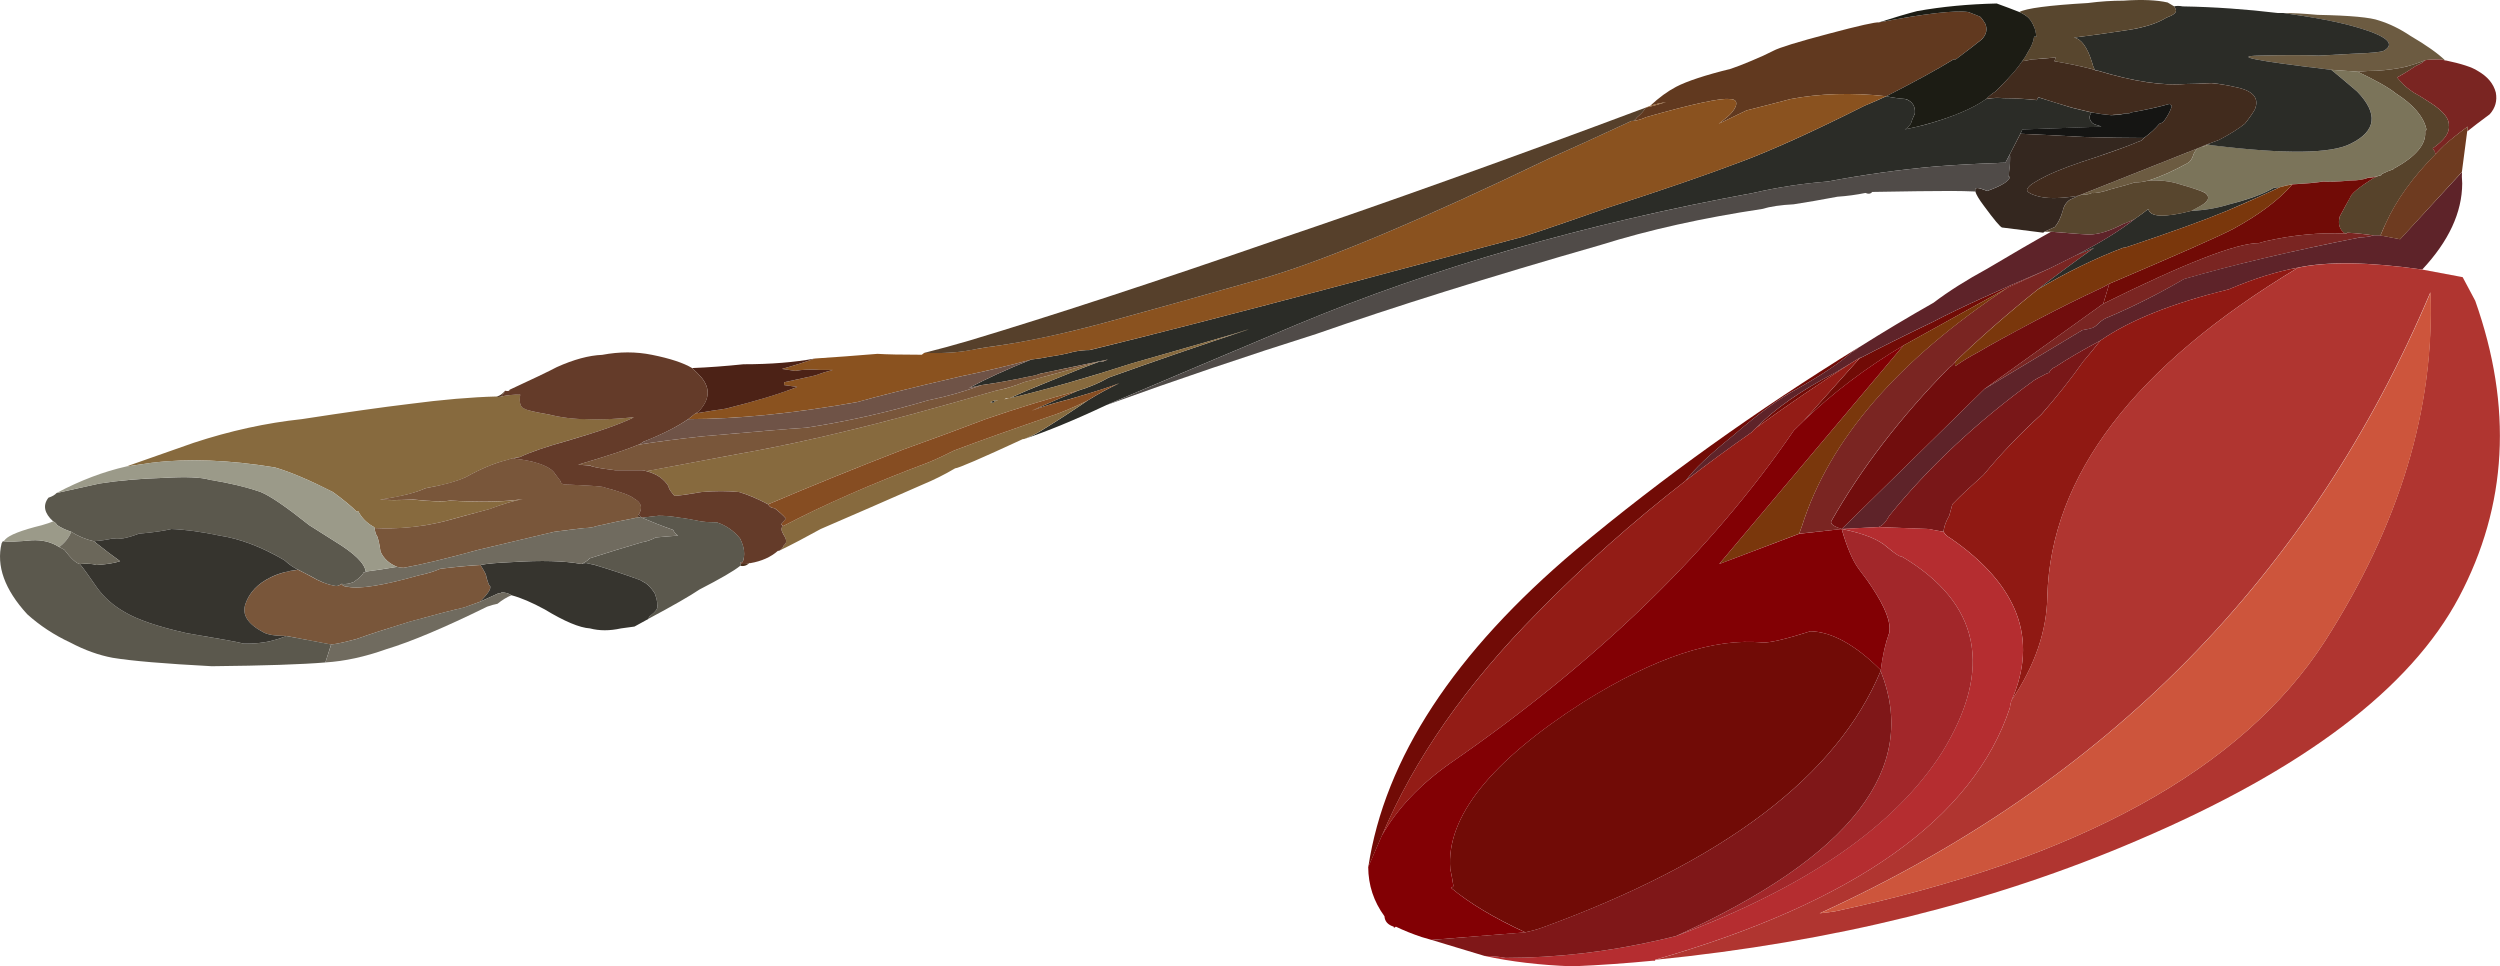
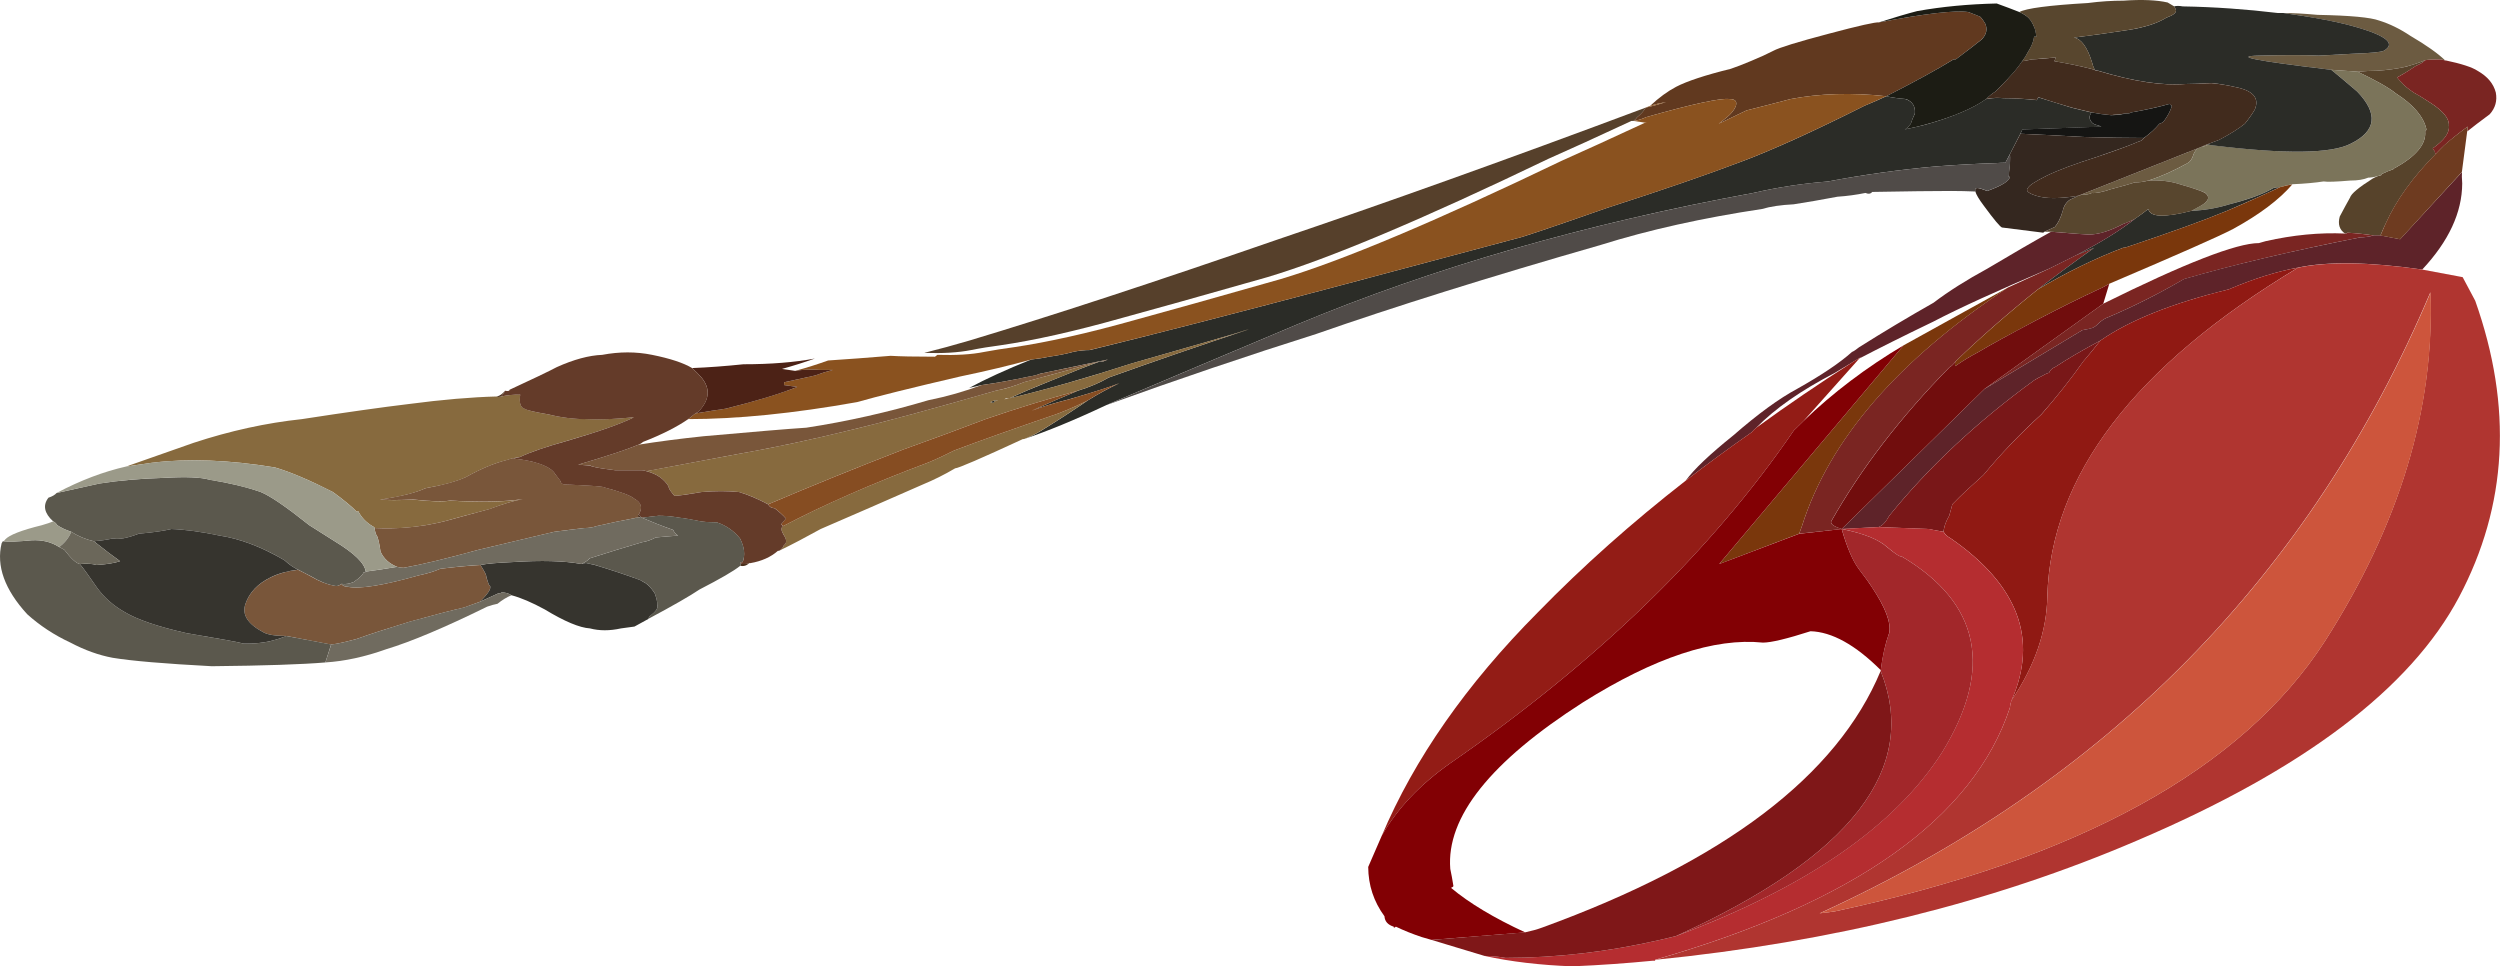
<svg xmlns="http://www.w3.org/2000/svg" version="1.1" viewBox="0 0 112.63 43.537" xml:space="preserve">
  <g transform="matrix(1.25 0 0 -1.25 0 43.537)">
    <g fill-rule="evenodd">
      <path d="m88.121 32.658c0.016-0.012 0.027-0.024 0.039-0.036-0.019 0.012-0.039 0.024-0.058 0.036-0.043 0.011-0.086 0.023-0.137 0.031-0.293 0-0.481-0.012-0.563-0.031-0.218-0.094-0.464-0.172-0.738-0.243-0.297-0.066-0.637-0.113-1.012-0.136-0.211 0-0.441-0.012-0.679-0.035-0.293 0.023-0.614 0.046-0.957 0.07-2.696 0.32-3.563 0.488-2.602 0.512 0.938 0.023 1.656 0.023 2.16 0 0.485 0.023 0.914 0.046 1.285 0.07 0.59 0.019 0.938 0.055 1.051 0.101 0.445 0.25 0.121 0.536-0.976 0.852-0.625 0.184-1.504 0.352-2.641 0.512 0.32 0 0.734-0.02 1.238-0.067 1.168-0.023 1.91-0.09 2.223-0.207 0.363-0.113 0.738-0.293 1.117-0.547 0.586-0.343 1-0.64 1.25-0.882zm-8.844-3.141 0.25 0.102h0.082c-0.113-0.047-0.218-0.079-0.332-0.102zm-0.039-0.02c-0.062-0.031-0.121-0.105-0.176-0.218-0.039-0.137-0.097-0.239-0.183-0.309-0.531-0.297-1.012-0.512-1.453-0.648-0.16-0.047-0.324-0.067-0.485-0.067-0.136-0.047-0.421-0.125-0.855-0.242-0.332-0.113-0.559-0.156-0.691-0.137-0.086-0.043-0.207-0.066-0.368-0.066l-0.121-0.035 4.332 1.722z" fill="#6c5b41" />
      <path d="m85.793 26.341h-0.238c-0.289 0.047-0.61 0.082-0.953 0.102l-0.043-0.031h-0.039c-0.204 0.136-0.266 0.339-0.192 0.613 0.156 0.297 0.281 0.523 0.371 0.683 0.039 0.137 0.309 0.364 0.813 0.684 0.054 0.031 0.113 0.059 0.168 0.082 0.05 0.016 0.105 0.031 0.164 0.051-0.024 0.023-0.024 0.035 4e-3 0.035 0.136 0.07 0.277 0.125 0.414 0.172-0.028 0.023-0.012 0.035 0.043 0.035 0.777 0.43 1.148 0.875 1.101 1.328 0.028 0.024 0.043 0.047 0.047 0.07-0.098 0.454-0.465 0.887-1.101 1.297-0.25 0.203-0.711 0.465-1.379 0.782 0.242 0.023 0.468 0.035 0.683 0.035 0.375 0.023 0.711 0.07 1.012 0.136 0.27 0.071 0.516 0.149 0.738 0.243-0.058-0.071-0.172-0.137-0.336-0.207-0.308-0.207-0.535-0.34-0.672-0.411 0.047-0.066 0.11-0.136 0.184-0.203 0.07-0.093 0.211-0.207 0.414-0.343 0.129-0.067 0.332-0.192 0.609-0.375 0.457-0.297 0.676-0.567 0.657-0.817 0.035-0.25-0.16-0.523-0.582-0.82 0.023-0.047 0.047-0.078 0.074-0.102-4e-3 -0.023 8e-3 -0.058 0.031-0.105-0.812-0.817-1.41-1.649-1.793-2.488-0.066-0.137-0.133-0.286-0.199-0.446z" fill="#57432b" />
      <path d="m78.988 27.232c0.082 0.043 0.164 0.09 0.25 0.137 0.36 0.179 0.438 0.351 0.239 0.511-0.129 0.067-0.426 0.168-0.899 0.305-0.336 0.113-0.719 0.16-1.148 0.137 0.437 0.136 0.922 0.351 1.449 0.648 0.086 0.07 0.148 0.172 0.183 0.309 0.055 0.117 0.114 0.187 0.18 0.222l0.039 0.016c0.11 0.023 0.219 0.055 0.328 0.102 0.051-0.024 0.118-0.032 0.2-0.032 2.589-0.32 4.23-0.297 4.925 0.067 0.914 0.453 0.989 1.082 0.223 1.875-0.449 0.386-0.762 0.648-0.937 0.785 0.343-0.02 0.66-0.047 0.953-0.067 0.668-0.32 1.129-0.582 1.379-0.785 0.636-0.41 1.003-0.843 1.101-1.297-4e-3 -0.023-0.015-0.046-0.047-0.066 0.047-0.457-0.32-0.902-1.101-1.332-0.055 0-0.071-0.012-0.043-0.035-0.137-0.047-0.274-0.102-0.414-0.172-0.028 0-0.028-8e-3 -4e-3 -0.031-0.059-0.024-0.114-0.039-0.164-0.051-0.121-0.035-0.231-0.051-0.325-0.051-0.164-0.07-0.378-0.105-0.648-0.105-0.508-0.043-0.828-0.055-0.961-0.032-0.297-0.046-0.672-0.082-1.129-0.101-0.133-0.024-0.281-0.059-0.449-0.106-0.078 0-0.16-0.011-0.242-0.031-0.336-0.207-0.856-0.398-1.563-0.582-0.437-0.137-0.894-0.219-1.375-0.238z" fill="#7b745a" />
      <path d="m88.121 32.658c0.598-0.125 0.984-0.254 1.172-0.379 0.359-0.203 0.578-0.465 0.66-0.785 0.055-0.293-0.015-0.555-0.219-0.782-0.339-0.25-0.609-0.457-0.808-0.617l0.012 0.172c-0.309-0.227-0.594-0.453-0.852-0.684-0.117-0.113-0.219-0.214-0.305-0.308-0.023 0.047-0.031 0.082-0.031 0.105-0.023 0.024-0.051 0.055-0.074 0.102 0.426 0.297 0.617 0.57 0.586 0.82 0.019 0.25-0.2 0.52-0.657 0.817-0.281 0.183-0.484 0.308-0.613 0.375-0.203 0.136-0.34 0.25-0.414 0.343-0.074 0.067-0.137 0.137-0.183 0.203 0.14 0.071 0.363 0.204 0.671 0.411 0.168 0.07 0.278 0.136 0.336 0.207 0.082 0.019 0.27 0.031 0.563 0.031 0.051-8e-3 0.094-0.02 0.137-0.031 0.019-0.012 0.039-0.024 0.058-0.036-0.012 0.012-0.023 0.024-0.039 0.036zm-16.594-11.844 4.278 3.07c2.937 1.457 4.808 2.184 5.609 2.184 0.082 0.023 0.164 0.047 0.246 0.07 0.988 0.223 1.942 0.316 2.86 0.274h0.042l0.04 0.031c0.347-0.02 0.664-0.055 0.953-0.102-0.164-0.043-0.325-0.066-0.485-0.066-2.519-0.5-4.636-1.004-6.355-1.504-0.895-0.52-1.797-0.977-2.707-1.363-0.137-0.047-0.262-0.125-0.379-0.239-0.086-0.093-0.172-0.148-0.254-0.172-0.078-0.023-0.187-0.043-0.324-0.066l-3.524-2.117zm1.914 3.582c-1.078-0.863-2.066-1.727-2.957-2.59-0.089-0.117-0.16-0.184-0.218-0.207-1.766-1.797-3.188-3.648-4.27-5.562-0.035-0.09 0.094-0.18 0.379-0.274l-1.531-0.168c0.031 0.09 0.066 0.18 0.101 0.274 0.985 3.117 3.461 5.98 7.422 8.597l1.496 0.684 0.953 0.476 0.664 0.274c-0.707-0.5-1.382-1-2.039-1.504z" fill="#7a2522" />
      <path d="m78.355 34.599c0.083 0.023 0.188 0.023 0.317 0 1.148-0.02 2.289-0.102 3.422-0.238h0.199c1.137-0.157 2.016-0.328 2.645-0.512 1.093-0.316 1.417-0.602 0.972-0.852-0.109-0.046-0.461-0.082-1.047-0.101-0.375-0.024-0.804-0.047-1.289-0.07-0.504 0.023-1.222 0.023-2.156 0-0.961-0.024-0.098-0.192 2.602-0.512 0.175-0.137 0.484-0.399 0.937-0.785 0.766-0.797 0.688-1.422-0.227-1.875-0.695-0.364-2.335-0.387-4.925-0.071-0.078 0-0.145 0.012-0.196 0.036h-0.082l0.453 0.171c0.391 0.204 0.7 0.399 0.926 0.579 0.149 0.183 0.266 0.351 0.36 0.511 0.164 0.387-0.032 0.649-0.578 0.785-0.395 0.09-0.723 0.149-0.989 0.172-0.402-0.023-0.707-0.035-0.922-0.035-0.832-0.066-1.886 0.09-3.164 0.481-0.078 0-0.117 0.011-0.117 0.031-0.043 0.09-0.078 0.183-0.098 0.273-0.171 0.547-0.386 0.844-0.652 0.887 0.566 0.07 1.215 0.16 1.945 0.273 0.59 0.09 1.055 0.239 1.391 0.446 0.25 0.09 0.359 0.179 0.344 0.273-0.024 0.067-0.047 0.11-0.071 0.133zm-3.535-8.973c0.914 0.477 1.629 0.922 2.145 1.332 0.168 0.114 0.324 0.227 0.465 0.34 0.054-0.297 0.574-0.316 1.554-0.066 0.481 0.019 0.942 0.101 1.379 0.238 0.707 0.18 1.227 0.375 1.563 0.578 0.082 0.024 0.164 0.035 0.242 0.035-0.523-0.25-1.16-0.535-1.902-0.851-0.828-0.344-2.024-0.774-3.582-1.297-0.055-0.023-0.11-0.035-0.164-0.035-1.016-0.387-2.043-0.887-3.075-1.5 0.653 0.5 1.328 1 2.035 1.5l-0.66-0.274zm-39.441-4.675c-0.109-0.024-0.258-0.055-0.449-0.102 0.586 0.316 1.332 0.66 2.238 1.023 0.219 0.024 0.434 0.055 0.648 0.102 0.325 0.047 0.61 0.102 0.856 0.172 0.215 0.047 0.418 0.066 0.601 0.066 2.067 0.504 5.157 1.297 9.266 2.391 2.207 0.59 4.25 1.137 6.129 1.637 0.078 0 1.16 0.363 3.242 1.093 1.969 0.637 3.586 1.192 4.852 1.672 1.097 0.41 2.578 1.078 4.433 2.012 0.278 0.113 0.539 0.227 0.789 0.344 0.207-0.047 0.446-0.082 0.711-0.106 0.235-0.09 0.34-0.261 0.321-0.511-0.063-0.137-0.114-0.262-0.149-0.375-0.09-0.114-0.16-0.184-0.215-0.204 0.321 0.067 0.567 0.125 0.731 0.168 0.98 0.274 1.711 0.582 2.191 0.922 0.028 8e-3 0.055 0.012 0.082 0.016 0.188 0.031 0.375 0.039 0.563 0.019 0.371 0 0.769-0.023 1.191-0.07 0.02 0.035 0.035 0.07 0.051 0.102 0.332-0.106 0.734-0.231 1.211-0.375 0.289-0.067 0.523-0.125 0.707-0.172-0.063-0.09-0.082-0.168-0.059-0.238 0.043-0.114 0.118-0.18 0.223-0.204 0.078-0.023 0.145-0.046 0.195-0.07l-2.847-0.101c-0.024-0.051-0.047-0.102-0.075-0.153-0.121-0.242-0.246-0.488-0.375-0.734-0.054-0.102-0.109-0.203-0.164-0.309-0.113 0-0.23-8e-3 -0.339-0.015-0.661-0.02-1.379-0.059-2.153-0.118-1.285-0.113-2.594-0.296-3.922-0.546-0.883-0.071-1.773-0.204-2.672-0.411-6.058-1.113-11.539-2.695-16.445-4.742-2.758-1.16-5.047-2.129-6.867-2.902-1.16-0.547-2.152-0.953-2.973-1.227 0.192 0.067 0.399 0.168 0.625 0.305 0.559 0.344 1.121 0.707 1.684 1.094 0.363 0.226 0.738 0.429 1.125 0.613-0.274-0.113-0.875-0.309-1.805-0.578-0.543-0.137-0.992-0.274-1.347-0.41 0.605 0.273 1.156 0.511 1.652 0.715 0.437 0.136 0.812 0.296 1.117 0.476 1.59 0.57 3.277 1.152 5.055 1.742l-0.121-0.035c-0.25-0.09-1.614-0.488-4.094-1.195-1.613-0.52-3.086-0.942-4.418-1.262 0.387 0.184 0.898 0.399 1.531 0.652 0.77 0.317 1.348 0.543 1.735 0.68h0.117l0.168 0.07-2.442-0.511c-0.109-0.047-0.246-0.082-0.406-0.106-0.621-0.133-1.191-0.234-1.703-0.304zm41.035 9.757h0.121c-0.191-0.019-0.34-0.031-0.445-0.031 0.109 0.024 0.219 0.031 0.324 0.031zm-40.723-10.371c0.082 0.047 0.18 0.067 0.286 0.067-0.11-0.02-0.165-0.055-0.168-0.102l-0.118 0.035z" fill="#2b2c27" />
      <path d="m75.5 32.314c-0.473 0.125-0.957 0.226-1.457 0.308 0.016 0.047 0.031 0.09 0.051 0.137-0.192-0.019-0.395-0.035-0.606-0.051-0.078-7e-3 -0.156-0.011-0.242-0.019-0.094-0.016-0.18-0.031-0.262-0.051-0.035-4e-3 -0.07-8e-3 -0.101-0.016 0.082 0.114 0.148 0.219 0.203 0.325 0.137 0.218 0.211 0.406 0.223 0.562h0.082c-0.016 0.16-0.047 0.285-0.09 0.375-0.047 0.117-0.113 0.219-0.199 0.309-0.09 0.082-0.196 0.148-0.321 0.203 0.239 0.133 1.059 0.242 2.465 0.324 0.449 0.059 0.879 0.086 1.285 0.086 0.672 0.047 1.203 0.023 1.594-0.066 0.078-0.047 0.152-0.094 0.23-0.137 0.024-0.024 0.047-0.07 0.071-0.137 0.015-0.094-0.094-0.183-0.344-0.273-0.336-0.207-0.801-0.352-1.391-0.446-0.73-0.113-1.379-0.203-1.945-0.273 0.266-0.043 0.484-0.34 0.652-0.887 0.02-0.09 0.055-0.183 0.102-0.273zm1.93-3.992c0.429 0.023 0.812-0.024 1.148-0.137 0.469-0.137 0.77-0.238 0.899-0.309 0.199-0.156 0.121-0.328-0.243-0.511-0.082-0.043-0.164-0.09-0.25-0.137-0.98-0.25-1.496-0.227-1.554 0.07-0.141-0.113-0.297-0.226-0.465-0.344-0.113-0.066-0.266-0.136-0.457-0.203-0.473-0.25-0.883-0.375-1.227-0.375-0.109 0-0.558 0.036-1.351 0.102h-0.242l0.374 0.172c0.118 0.137 0.211 0.328 0.282 0.578 0.043 0.184 0.133 0.32 0.273 0.41 0.11 0.047 0.207 0.09 0.289 0.137l0.125 0.035c0.16 0 0.281 0.023 0.364 0.066 0.132-0.019 0.363 0.024 0.691 0.137 0.437 0.117 0.723 0.195 0.859 0.242 0.16 0 0.321 0.02 0.485 0.067z" fill="#58462e" />
      <path d="m76.09 30.677c-0.235 0.02-0.477 0.055-0.711 0.102-0.184 0.047-0.418 0.101-0.707 0.172-0.477 0.14-0.879 0.265-1.211 0.375-0.016-0.036-0.031-0.071-0.051-0.102-0.422 0.043-0.82 0.066-1.191 0.066-0.188 0.02-0.375 0.016-0.563-0.015-0.027-8e-3 -0.054-0.012-0.082-0.016 0.117 0.113 0.231 0.203 0.344 0.27 0.055 0.058 0.113 0.113 0.172 0.172 0.086 0.089 0.176 0.179 0.262 0.273l0.043 0.051c0.199 0.211 0.363 0.41 0.484 0.597 0.035 8e-3 0.07 0.012 0.101 0.016 0.086 0.02 0.172 0.035 0.266 0.051 0.086 8e-3 0.164 0.012 0.242 0.015 0.211 0.02 0.414 0.036 0.606 0.055-0.02-0.047-0.035-0.09-0.051-0.137 0.5-0.082 0.984-0.183 1.453-0.308 0-0.024 0.039-0.035 0.117-0.035 1.278-0.387 2.332-0.547 3.164-0.477 0.215 0 0.52 0.012 0.922 0.031 0.266-0.019 0.594-0.078 0.989-0.168 0.546-0.136 0.742-0.398 0.578-0.785-0.094-0.16-0.211-0.328-0.36-0.511-0.226-0.184-0.535-0.375-0.926-0.582l-0.453-0.168-0.246-0.106-0.043-0.016-4.332-1.722c-0.676-0.113-1.183-0.113-1.519 0-0.285 0.09-0.387 0.183-0.301 0.273 0.035 0.09 0.258 0.239 0.676 0.446 0.414 0.203 1.019 0.429 1.812 0.679 0.738 0.25 1.235 0.434 1.485 0.547 0.109 0.024 0.175 0.07 0.211 0.137 0.222 0.16 0.41 0.332 0.558 0.512 0.082 0.023 0.137 0.058 0.168 0.101 0.149 0.207 0.242 0.387 0.281 0.547-0.05 0.023-0.074 0.047-0.074 0.07-0.41-0.113-0.871-0.218-1.383-0.308l-0.082-0.035c-0.109 0-0.215-0.012-0.324-0.032-0.105-4e-3 -0.215-0.011-0.324-0.035z" fill="#412b1d" />
      <path d="m77.266 29.857c-0.586 0-1.305 0.012-2.157 0.035-1.07 0.059-1.836 0.098-2.289 0.117 0.024 0.051 0.047 0.102 0.071 0.156l2.847 0.102c-0.05 0.023-0.117 0.043-0.195 0.066-0.102 0.024-0.18 0.094-0.223 0.207-0.019 0.067 0 0.149 0.059 0.239 0.234-0.047 0.476-0.082 0.711-0.102 0.109 0 0.254 0.012 0.445 0.031h-0.121c0.109 0.024 0.215 0.036 0.324 0.036l0.082 0.035c0.516 0.09 0.977 0.191 1.383 0.308 0-0.023 0.024-0.047 0.074-0.07-0.039-0.16-0.132-0.34-0.281-0.547-0.031-0.043-0.086-0.078-0.168-0.101-0.148-0.18-0.336-0.352-0.562-0.512z" fill="#151513" />
-       <path d="m85.684 28.474c-0.059-0.023-0.114-0.051-0.168-0.082-0.504-0.32-0.778-0.547-0.813-0.684-0.094-0.16-0.219-0.386-0.375-0.683-0.074-0.274-8e-3 -0.477 0.195-0.613-0.918 0.042-1.871-0.051-2.863-0.274-0.082-0.023-0.164-0.047-0.246-0.07-0.801 0-2.668-0.727-5.609-2.184l0.218 0.719c2.454 1.047 3.946 1.703 4.473 1.98 0.945 0.52 1.656 1.055 2.125 1.602 0.453 0.023 0.828 0.055 1.125 0.102 0.133-0.02 0.453-0.012 0.965 0.035 0.266 0 0.48 0.035 0.648 0.101 0.09 0 0.2 0.016 0.325 0.051zm-13.313-4.008-3.758-2.082c-1.343-0.797-2.547-1.707-3.613-2.73l2.016 2.254c0.695 0.363 1.582 0.808 2.664 1.328 0.914 0.48 2.312 1.117 4.187 1.914l-1.496-0.684zm-4.59-13.82c-1.57-3.777-5.636-6.859-12.195-9.25-0.191-0.067-0.395-0.125-0.613-0.168-1.133 0.523-2.024 1.059-2.676 1.601 0.055 0.024 0.082 0.047 0.086 0.071-0.035 0.226-0.074 0.433-0.113 0.613-0.149 1.867 1.445 3.867 4.785 6.008 2.578 1.613 4.742 2.332 6.484 2.148 0.293 0 0.863 0.137 1.715 0.41 0.769-0.023 1.613-0.488 2.531-1.398l-4e-3 -0.035zm-7.027 6.859c-1.93-1.5-3.707-3.082-5.328-4.742-2.574-2.594-4.449-5.277-5.621-8.055l-0.489-1.125c0.594 3.911 3.09 7.723 7.485 11.43 3.105 2.594 6.508 5.027 10.203 7.305-0.113-0.094-0.195-0.149-0.25-0.172-0.43-0.387-1.094-0.832-1.984-1.332-0.641-0.34-1.403-0.899-2.29-1.672-0.851-0.684-1.429-1.227-1.726-1.637zm6.012 4.266c-1.18-0.75-2.332-1.535-3.465-2.356 0.668 0.684 1.613 1.344 2.836 1.981 0.195 0.113 0.402 0.238 0.629 0.375z" fill="#710b06" />
      <path d="m70.484 21.806c0.895 0.863 1.883 1.727 2.961 2.59 1.035 0.617 2.059 1.117 3.078 1.504 0.051 0 0.106 0.012 0.161 0.035 1.558 0.523 2.754 0.953 3.582 1.297 0.746 0.316 1.379 0.601 1.906 0.851 0.164 0.047 0.312 0.079 0.449 0.102-0.469-0.547-1.18-1.082-2.125-1.602-0.527-0.277-2.019-0.933-4.473-1.98-0.085-0.047-0.168-0.094-0.25-0.137-0.75-0.344-1.55-0.742-2.414-1.195-0.945-0.5-1.629-0.875-2.047-1.125-0.304-0.16-0.585-0.328-0.839-0.512-0.024 0.067-0.02 0.125 0.011 0.172zm-5.64-6.211-2.883-1.094 6.648 7.883 3.762 2.082c-3.961-2.617-6.437-5.48-7.426-8.597-0.035-0.094-0.066-0.184-0.101-0.274z" fill="#7a370c" />
      <path d="m72.82 30.009c0.453-0.019 1.219-0.058 2.289-0.117 0.852-0.023 1.571-0.035 2.157-0.035-0.032-0.067-0.102-0.113-0.207-0.137-0.25-0.113-0.747-0.293-1.485-0.547-0.793-0.25-1.398-0.476-1.812-0.679-0.418-0.207-0.641-0.356-0.676-0.446-0.086-0.09 0.012-0.183 0.301-0.273 0.336-0.113 0.843-0.113 1.519 0-0.086-0.047-0.183-0.09-0.293-0.137-0.14-0.09-0.23-0.226-0.269-0.41-0.074-0.25-0.168-0.441-0.285-0.578l-0.375-0.172-0.043-0.035c-0.922 0.113-1.418 0.176-1.485 0.187-0.062 0.016-0.285 0.278-0.656 0.785-0.18 0.239-0.277 0.407-0.305 0.512-0.031 0.121 0.032 0.152 0.192 0.102 0.117-0.035 0.195-0.067 0.23-0.086 0.535 0.195 0.809 0.367 0.821 0.515h-0.04l4e-3 0.067c4e-3 0.039 8e-3 0.082 8e-3 0.117 0.035 0.27 0.047 0.48 0.031 0.633 0.133 0.25 0.258 0.492 0.379 0.734z" fill="#34271f" />
      <path d="m67.703 15.833-1.324-0.07 5.148 5.051 3.524 2.117c0.137 0.023 0.246 0.047 0.324 0.07 0.086 0.02 0.168 0.078 0.254 0.168 0.117 0.114 0.242 0.196 0.379 0.239 0.91 0.386 1.812 0.843 2.707 1.367 1.719 0.5 3.836 1 6.355 1.5 0.16 0 0.321 0.023 0.485 0.07h0.242l0.707-0.137 2.23 2.422c-7e-3 -0.09-7e-3 -0.226 8e-3 -0.41-4e-3 -1.047-0.484-2.082-1.441-3.105-1.926 0.273-3.418 0.297-4.477 0.07-0.754-0.137-1.59-0.398-2.5-0.785-2.039-0.5-3.578-1.117-4.621-1.844-0.641-0.34-1.183-0.66-1.637-0.957-0.109-0.043-0.179-0.113-0.214-0.203-0.082-0.024-0.18-0.07-0.29-0.137-0.054-0.023-0.14-0.066-0.25-0.137-2.062-1.5-3.804-3.128-5.218-4.878-0.125-0.231-0.254-0.368-0.391-0.411zm9.262 11.125c-0.512-0.41-1.227-0.855-2.145-1.332l-0.957-0.476c-1.875-0.797-3.269-1.434-4.187-1.914-1.082-0.52-1.969-0.965-2.664-1.328l0.086 0.066-0.336-0.203c-0.223-0.137-0.434-0.262-0.629-0.379-1.223-0.633-2.168-1.293-2.832-1.977-0.059-0.046-0.113-0.105-0.176-0.171-0.816-0.571-1.605-1.149-2.371-1.739 0.297 0.41 0.871 0.953 1.723 1.637 0.886 0.773 1.652 1.328 2.293 1.672 0.89 0.5 1.55 0.945 1.98 1.332 0.055 0.019 0.141 0.078 0.254 0.168 0.867 0.547 1.762 1.082 2.684 1.605 0.539 0.41 1.183 0.817 1.937 1.227 0.918 0.547 1.687 0.992 2.301 1.332 0.797-0.066 1.246-0.102 1.351-0.102 0.348 0 0.758 0.125 1.231 0.375 0.191 0.071 0.344 0.137 0.457 0.207z" fill="#5e2329" />
      <path d="m72.5 9.587c0.969 2.207 0.242 4.153-2.188 5.836-0.128 0.071-0.214 0.149-0.261 0.239 0.011 0.183 0.082 0.375 0.203 0.582 0.039 0.136 0.074 0.273 0.113 0.41 0.172 0.179 0.348 0.351 0.52 0.511 0.199 0.184 0.402 0.364 0.601 0.547 0.617 0.75 1.317 1.477 2.09 2.184 0.555 0.637 1.059 1.273 1.508 1.91 0.176 0.203 0.383 0.453 0.617 0.75 1.043 0.727 2.582 1.344 4.621 1.844 0.91 0.387 1.746 0.648 2.504 0.785-5.902-3.551-8.914-7.496-9.039-11.844-0.016-1.25-0.445-2.5-1.289-3.754z" fill="#901913" />
      <path d="m88.73 28.63-2.226-2.426-0.711 0.137c0.066 0.16 0.133 0.309 0.195 0.446 0.383 0.843 0.981 1.671 1.793 2.492 0.086 0.09 0.188 0.191 0.301 0.308 0.258 0.227 0.543 0.453 0.856 0.68l-0.016-0.168-0.192-1.469z" fill="#6e3b20" />
      <path d="m87.297 25.115 1.461-0.274 0.453-0.851c1.355-3.825 1.164-7.383-0.586-10.684-1.75-3.297-5.613-6.219-11.598-8.769-5.187-2.227-10.976-3.661-17.375-4.301 7.203 2.074 11.461 5.097 12.786 9.078 7e-3 0.09 0.027 0.183 0.058 0.273 0.844 1.25 1.274 2.504 1.293 3.754 0.121 4.348 3.133 8.293 9.035 11.84 1.059 0.227 2.551 0.207 4.473-0.066zm-3.516-13.411c2.699 4.208 3.969 8.407 3.813 12.59-4.309-10.191-11.645-17.652-22.012-22.382 0.164 0.019 0.34 0.042 0.527 0.066 8.813 1.891 14.703 5.129 17.672 9.726z" fill="#b03530" />
      <path d="m83.785 11.704c-2.969-4.597-8.859-7.835-17.672-9.726-0.187-0.024-0.363-0.047-0.523-0.066 10.363 4.73 17.703 12.191 22.012 22.382 0.156-4.183-1.118-8.382-3.817-12.59z" fill="#cd553c" />
      <path d="m59.477 31.017c0.316 0.297 0.628 0.523 0.933 0.684 0.391 0.203 1.047 0.421 1.969 0.648 0.195 0.066 0.441 0.16 0.746 0.289 0.305 0.125 0.566 0.246 0.785 0.359 0.219 0.118 0.879 0.321 1.988 0.614 1.11 0.297 1.715 0.429 1.813 0.41 1.676 0.32 2.754 0.445 3.227 0.375 0.183-0.067 0.324-0.125 0.429-0.168 0.047-0.047 0.11-0.125 0.18-0.242 0.09-0.203 0.051-0.395-0.125-0.578-0.227-0.184-0.539-0.422-0.934-0.719h-0.082c-0.586-0.363-1.394-0.805-2.422-1.328-1.242 0.136-2.39 0.101-3.449-0.102-0.515-0.137-1.047-0.273-1.59-0.41-0.332-0.16-0.664-0.32-1-0.48 0.145 0.117 0.246 0.195 0.301 0.238 0.141 0.117 0.246 0.242 0.309 0.379 0.066 0.179-4e-3 0.273-0.219 0.273-0.316 0.043-1.32-0.172-3.008-0.652-0.14-0.067-0.289-0.113-0.453-0.137 0.059 0.047 0.102 0.094 0.133 0.137 0.14 0.117 0.242 0.23 0.304 0.344 0.301 0.066 0.543 0.136 0.735 0.203-0.242-0.047-0.434-0.09-0.57-0.137z" fill="#61391f" />
-       <path d="m59.312 30.951c0.055 0.019 0.11 0.043 0.165 0.066 0.136 0.047 0.328 0.09 0.57 0.137-0.192-0.067-0.438-0.137-0.735-0.203zm-0.437-0.481c0.164 0.024 0.313 0.07 0.453 0.137 1.688 0.48 2.692 0.695 3.008 0.652 0.215 0 0.285-0.094 0.219-0.273-0.063-0.137-0.168-0.262-0.309-0.379-0.055-0.043-0.156-0.121-0.301-0.238 0.336 0.16 0.668 0.32 1 0.48 0.543 0.137 1.075 0.273 1.59 0.41 1.055 0.203 2.207 0.238 3.449 0.102-0.25-0.117-0.511-0.227-0.785-0.344-1.859-0.93-3.34-1.602-4.437-2.012-1.262-0.48-2.879-1.035-4.852-1.672-2.082-0.73-3.164-1.093-3.242-1.093-1.879-0.5-3.922-1.047-6.129-1.637-4.109-1.094-7.199-1.887-9.262-2.387-0.187 0-0.39-0.023-0.605-0.07-0.246-0.07-0.531-0.125-0.852-0.172-0.218-0.043-0.433-0.078-0.648-0.102-0.738-0.203-1.594-0.41-2.57-0.613-1.762-0.41-3-0.719-3.711-0.922-2.297-0.41-4.329-0.613-6.086-0.613l0.254 0.203c0.406 0.07 0.769 0.125 1.093 0.172 1.09 0.273 1.95 0.535 2.582 0.785l-0.476 0.067 8e-3 0.101c0.109 0.024 0.476 0.106 1.101 0.242 0.246 0.09 0.465 0.157 0.653 0.203h-0.481c-0.316 0.024-0.609 0.012-0.879-0.035l-0.476 0.071c0.41 0.113 0.804 0.238 1.187 0.375 0.699 0.046 1.449 0.101 2.254 0.168 0.32-0.02 0.852-0.032 1.598-0.032l0.086 0.067c0.664-0.02 1.226 0.011 1.687 0.105 0.352 0.067 0.703 0.121 1.055 0.168 1.242 0.184 2.707 0.512 4.394 0.988 1.09 0.297 2.836 0.786 5.235 1.469 2.211 0.66 5.59 2.082 10.132 4.266 0.774 0.344 1.766 0.797 2.985 1.363h0.078z" fill="#8a521f" />
+       <path d="m59.312 30.951c0.055 0.019 0.11 0.043 0.165 0.066 0.136 0.047 0.328 0.09 0.57 0.137-0.192-0.067-0.438-0.137-0.735-0.203zm-0.437-0.481c0.164 0.024 0.313 0.07 0.453 0.137 1.688 0.48 2.692 0.695 3.008 0.652 0.215 0 0.285-0.094 0.219-0.273-0.063-0.137-0.168-0.262-0.309-0.379-0.055-0.043-0.156-0.121-0.301-0.238 0.336 0.16 0.668 0.32 1 0.48 0.543 0.137 1.075 0.273 1.59 0.41 1.055 0.203 2.207 0.238 3.449 0.102-0.25-0.117-0.511-0.227-0.785-0.344-1.859-0.93-3.34-1.602-4.437-2.012-1.262-0.48-2.879-1.035-4.852-1.672-2.082-0.73-3.164-1.093-3.242-1.093-1.879-0.5-3.922-1.047-6.129-1.637-4.109-1.094-7.199-1.887-9.262-2.387-0.187 0-0.39-0.023-0.605-0.07-0.246-0.07-0.531-0.125-0.852-0.172-0.218-0.043-0.433-0.078-0.648-0.102-0.738-0.203-1.594-0.41-2.57-0.613-1.762-0.41-3-0.719-3.711-0.922-2.297-0.41-4.329-0.613-6.086-0.613l0.254 0.203c0.406 0.07 0.769 0.125 1.093 0.172 1.09 0.273 1.95 0.535 2.582 0.785l-0.476 0.067 8e-3 0.101c0.109 0.024 0.476 0.106 1.101 0.242 0.246 0.09 0.465 0.157 0.653 0.203h-0.481c-0.316 0.024-0.609 0.012-0.879-0.035c0.41 0.113 0.804 0.238 1.187 0.375 0.699 0.046 1.449 0.101 2.254 0.168 0.32-0.02 0.852-0.032 1.598-0.032l0.086 0.067c0.664-0.02 1.226 0.011 1.687 0.105 0.352 0.067 0.703 0.121 1.055 0.168 1.242 0.184 2.707 0.512 4.394 0.988 1.09 0.297 2.836 0.786 5.235 1.469 2.211 0.66 5.59 2.082 10.132 4.266 0.774 0.344 1.766 0.797 2.985 1.363h0.078z" fill="#8a521f" />
      <path d="m28.078 14.978c0.082 0.047 0.141 0.113 0.176 0.207 0.109 0.066 0.105 0.191-0.012 0.375-0.094 0.16-0.101 0.262-0.015 0.309 1.472 0.773 3.211 1.535 5.214 2.285 0.278 0.113 0.594 0.261 0.954 0.441 0.906 0.344 2.156 0.785 3.746 1.332 0.41 0.16 0.769 0.32 1.074 0.477-0.563-0.383-1.125-0.75-1.684-1.09-0.222-0.137-0.429-0.238-0.625-0.309h-0.039c-1.519-0.703-2.336-1.054-2.441-1.054-0.391-0.231-0.778-0.422-1.164-0.582-1.242-0.547-2.469-1.082-3.684-1.606-0.531-0.293-1.031-0.559-1.5-0.785zm10.766 5.769c-1.09-0.296-2.196-0.636-3.321-1.023-0.961-0.367-1.949-0.73-2.964-1.094-1.704-0.66-3.329-1.32-4.871-1.976-0.387 0.203-0.735 0.351-1.047 0.441-0.422 0.047-0.875 0.047-1.36 0-0.539-0.09-0.863-0.137-0.972-0.137-0.024 0.024-0.059 0.071-0.11 0.137-0.07 0.09-0.105 0.16-0.101 0.203-0.168 0.274-0.434 0.457-0.797 0.551 1.187 0.223 2.219 0.418 3.082 0.578 1.433 0.25 2.883 0.559 4.351 0.922 1.141 0.273 2.86 0.738 5.149 1.398 0.351 0.067 0.695 0.172 1.023 0.309 0.926 0.25 1.84 0.5 2.739 0.75-0.383-0.137-0.961-0.367-1.735-0.684-0.633-0.25-1.14-0.468-1.527-0.648 1.328 0.316 2.805 0.738 4.418 1.262 2.48 0.707 3.844 1.101 4.09 1.195l0.121 0.031c-1.778-0.59-3.461-1.168-5.051-1.738-0.309-0.184-0.68-0.34-1.117-0.477zm-2.582-0.273c-0.02-0.012-0.039-0.023-0.063-0.035 0.059 0.015 0.121 0.023 0.184 0.035h-0.121zm-0.571-0.137 0.118-0.035c3e-3 0.047 0.058 0.082 0.168 0.102-0.106 0-0.204-0.02-0.286-0.067zm-31.14-2.32c1.289 0.453 2.097 0.738 2.426 0.852 1.316 0.433 2.617 0.718 3.906 0.855 1.621 0.25 2.902 0.43 3.844 0.543 1.211 0.16 2.273 0.25 3.179 0.273 0.028-0.023 0.082-0.023 0.16 0 0.219 0.047 0.446 0.071 0.688 0.071-0.051-0.297 4e-3 -0.469 0.16-0.512 0.051-0.047 0.336-0.117 0.863-0.207 0.446-0.113 0.922-0.168 1.426-0.168 0.371-0.023 0.922 0 1.649 0.066-0.446-0.226-1.254-0.511-2.426-0.851-0.738-0.207-1.301-0.399-1.688-0.582-0.187-0.024-0.336-0.059-0.445-0.102-0.465-0.113-0.961-0.32-1.488-0.617-0.332-0.156-0.825-0.293-1.473-0.406-0.332-0.16-0.875-0.297-1.633-0.41 0.266-0.024 0.668-0.024 1.199 0 0.664-0.071 1.102-0.082 1.321-0.035 1.066-0.067 1.941-0.051 2.621 0.05-0.305-0.05-0.707-0.172-1.207-0.359-0.598-0.156-1.145-0.305-1.633-0.441-0.844-0.208-1.676-0.286-2.5-0.239 4e-3 0.02-0.023 0.043-0.074 0.067-0.231 0.136-0.403 0.32-0.52 0.547l-0.039-0.036c-0.172 0.184-0.461 0.422-0.867 0.719-0.844 0.43-1.543 0.727-2.09 0.887-1.66 0.273-3.137 0.328-4.43 0.168-0.292-0.043-0.605-0.086-0.929-0.133z" fill="#876a3e" />
      <path d="m33.309 22.111c0.543 0.136 1.089 0.285 1.632 0.445 2.95 0.887 6.657 2.102 11.125 3.648 3.778 1.278 8.196 2.856 13.246 4.747-0.062-0.118-0.164-0.231-0.304-0.344-0.031-0.043-0.074-0.09-0.133-0.137h-0.078c-1.219-0.566-2.215-1.023-2.988-1.363-4.539-2.184-7.918-3.606-10.129-4.266-2.399-0.683-4.145-1.172-5.235-1.469-1.687-0.476-3.156-0.808-4.394-0.988-0.352-0.047-0.703-0.101-1.055-0.172-0.461-0.09-1.023-0.125-1.687-0.101z" fill="#56402b" />
      <path d="m72.445 29.275c0.016-0.153 4e-3 -0.363-0.031-0.629 0-0.039-4e-3 -0.078-8e-3 -0.121l-8e-3 -0.067h0.043c-0.011-0.148-0.285-0.316-0.82-0.511-0.035 0.019-0.113 0.047-0.234 0.086-0.16 0.05-0.223 0.015-0.188-0.106-0.285 0.012-0.574 0.02-0.879 0.02-0.64 0-1.586-0.012-2.843-0.035-0.055-0.071-0.137-0.083-0.243-0.036-0.324-0.066-0.66-0.113-1.007-0.136-0.598-0.114-1.125-0.203-1.582-0.274-0.457-0.023-0.836-0.078-1.137-0.168-2.129-0.32-4.07-0.75-5.817-1.297-4.039-1.16-7.453-2.23-10.25-3.207-2.461-0.777-4.98-1.629-7.558-2.562 1.82 0.773 4.109 1.742 6.863 2.902 4.906 2.047 10.391 3.629 16.449 4.742 0.895 0.207 1.785 0.344 2.672 0.411 1.324 0.25 2.633 0.433 3.922 0.546 0.773 0.059 1.488 0.098 2.149 0.118 0.113 0.011 0.226 0.015 0.339 0.019 0.059 0.102 0.114 0.203 0.168 0.305z" fill="#504b48" />
      <path d="m71.578 31.255c-0.48-0.34-1.211-0.648-2.191-0.918-0.164-0.047-0.41-0.105-0.735-0.172 0.055 0.024 0.125 0.09 0.215 0.204 0.035 0.117 0.086 0.238 0.153 0.375 0.015 0.25-0.09 0.421-0.321 0.515-0.265 0.02-0.504 0.055-0.715 0.102 1.028 0.523 1.836 0.965 2.426 1.328h0.078c0.399 0.297 0.707 0.535 0.938 0.719 0.172 0.183 0.215 0.375 0.121 0.578-0.07 0.117-0.129 0.195-0.18 0.242-0.105 0.043-0.246 0.101-0.426 0.168-0.476 0.07-1.55-0.055-3.23-0.375 0.574 0.183 1.039 0.32 1.391 0.41 0.894 0.16 1.847 0.25 2.863 0.273 0.308-0.113 0.582-0.214 0.816-0.308 0.125-0.055 0.235-0.125 0.324-0.203 0.086-0.09 0.149-0.192 0.196-0.309 0.047-0.09 0.078-0.215 0.09-0.375h-0.079c-0.015-0.156-0.085-0.344-0.226-0.562-0.051-0.106-0.121-0.215-0.203-0.325-0.125-0.187-0.285-0.386-0.485-0.597l-0.046-0.051c-0.086-0.094-0.172-0.184-0.262-0.273-0.055-0.059-0.113-0.114-0.172-0.172-0.113-0.067-0.227-0.16-0.34-0.274z" fill="#1c1c14" />
      <path d="m75.805 23.884-4.278-3.07-5.148-5.051c-0.285 0.09-0.414 0.184-0.379 0.274 1.082 1.91 2.504 3.765 4.27 5.562 0.054 0.023 0.125 0.09 0.214 0.203-0.027-0.043-0.035-0.101-0.011-0.168 0.254 0.184 0.535 0.352 0.839 0.512 0.418 0.25 1.102 0.625 2.047 1.125 0.864 0.453 1.664 0.851 2.414 1.195 0.082 0.043 0.165 0.09 0.25 0.137l-0.218-0.719z" fill="#710d0d" />
      <path d="m23.297 17.845c-0.051 0.024-0.102 0.035-0.156 0.035h-0.961c-0.555 0.067-0.856 0.125-0.907 0.172l-0.437 0.031c1.012 0.297 1.734 0.536 2.176 0.719 0.703 0.113 1.484 0.215 2.343 0.305 1.801 0.16 3.036 0.265 3.707 0.308 1.481 0.227 2.95 0.559 4.395 0.989 0.68 0.136 1.316 0.32 1.922 0.547 0.512 0.07 1.082 0.171 1.707 0.308 0.16 0.024 0.297 0.059 0.406 0.102l2.442 0.511-0.168-0.066h-0.121c-0.899-0.25-1.809-0.5-2.735-0.75-0.332-0.137-0.672-0.238-1.023-0.309-2.293-0.66-4.008-1.125-5.149-1.398-1.468-0.363-2.918-0.672-4.351-0.922-0.867-0.16-1.899-0.355-3.09-0.582zm-8.985-3.445c-0.285 0.113-0.484 0.297-0.597 0.547-0.035 0.25-0.074 0.429-0.117 0.547-0.051 0.066-0.082 0.168-0.098 0.304 0.824-0.043 1.656 0.035 2.5 0.239 0.488 0.136 1.035 0.285 1.633 0.445 0.5 0.187 0.902 0.305 1.207 0.359-0.68-0.101-1.555-0.117-2.621-0.051-0.219-0.046-0.657-0.035-1.321 0.036-0.535-0.024-0.933-0.024-1.199 0 0.758 0.113 1.301 0.25 1.633 0.406 0.648 0.117 1.137 0.254 1.473 0.41 0.527 0.297 1.023 0.5 1.484 0.617 0.113 0.043 0.262 0.078 0.449 0.102-0.109-0.024-0.191-0.047-0.246-0.071h0.121c0.055 0 0.199-0.019 0.434-0.066 0.527-0.113 0.848-0.273 0.965-0.48 0.047-0.067 0.109-0.145 0.183-0.239 0.016-0.09 0.082-0.136 0.188-0.136 0.082 0 0.305-0.012 0.679-0.032 0.45-0.023 0.688-0.047 0.711-0.07 0.602-0.16 0.965-0.297 1.09-0.41 0.258-0.137 0.309-0.328 0.157-0.578-0.028 0-0.032-0.035-8e-3 -0.106-0.082 0-0.137-8e-3 -0.164-0.031h-0.039c-0.379-0.07-0.813-0.16-1.301-0.273-0.137-0.047-0.285-0.071-0.446-0.071-0.378-0.043-0.742-0.09-1.089-0.136-0.571-0.137-1.481-0.352-2.731-0.649-1.144-0.316-2.043-0.531-2.691-0.648-0.082 0-0.16 0.011-0.239 0.035zm3.004 0.066c0.145-0.226 0.211-0.363 0.211-0.406 0.016-0.094 0.051-0.195 0.094-0.309 0.129-0.07 0.02-0.273-0.328-0.613-0.191-0.07-0.383-0.137-0.574-0.207-0.407-0.09-1.063-0.262-1.961-0.512-0.82-0.25-1.449-0.453-1.887-0.613-0.41-0.113-0.719-0.184-0.937-0.207l-1.614 0.309c-0.402 0-0.679 0.046-0.832 0.136-0.562 0.293-0.777 0.637-0.64 1.024 0.14 0.41 0.445 0.726 0.914 0.953 0.277 0.137 0.605 0.23 0.98 0.273 0.18-0.09 0.336-0.168 0.461-0.238 0.309-0.184 0.594-0.293 0.856-0.34 0.078-0.023 0.16 0 0.246 0.067 0.047-0.067 0.125-0.102 0.23-0.102 0.418-0.09 1.27 0.047 2.551 0.41 0.324 0.067 0.586 0.149 0.777 0.238 0.571 0.071 1.051 0.114 1.453 0.137z" fill="#79563a" />
      <path d="m27.688 16.654c1.542 0.656 3.167 1.316 4.871 1.976 1.015 0.364 2.003 0.727 2.964 1.094 1.125 0.387 2.231 0.727 3.321 1.023-0.496-0.207-1.047-0.445-1.656-0.718 0.355 0.136 0.808 0.273 1.351 0.41 0.93 0.273 1.531 0.469 1.805 0.582-0.387-0.184-0.766-0.387-1.129-0.617-0.305-0.157-0.664-0.317-1.074-0.477-1.59-0.547-2.84-0.988-3.746-1.332-0.36-0.18-0.676-0.328-0.954-0.441-2.003-0.75-3.742-1.516-5.214-2.285l-0.075 0.066 0.172 0.207c-0.097 0.113-0.234 0.238-0.41 0.375-0.105 0-0.18 0.043-0.226 0.137z" fill="#864d22" />
      <path d="m25.059 19.927c0.031 0.024 0.054 0.035 0.082 0.035 0.433 0.434 0.48 0.852 0.14 1.262-0.097 0.113-0.211 0.227-0.336 0.34 0.59 0.023 1.207 0.07 1.852 0.137 0.984 0 1.844 0.07 2.574 0.207-0.383-0.137-0.777-0.262-1.187-0.375l0.476-0.071c0.27 0.047 0.563 0.059 0.879 0.035h0.481c-0.188-0.046-0.407-0.113-0.653-0.203-0.625-0.136-0.992-0.218-1.101-0.242l-8e-3 -0.101 0.476-0.067c-0.632-0.254-1.492-0.515-2.582-0.785-0.324-0.047-0.687-0.102-1.093-0.172z" fill="#4c2216" />
      <path d="m18.066 20.54c0.059 0.071 0.106 0.137 0.137 0.207 0.106-0.023 0.16-0.011 0.164 0.036 0.828 0.382 1.399 0.656 1.703 0.816 0.606 0.273 1.153 0.422 1.633 0.441 0.625 0.118 1.223 0.118 1.801 0 0.656-0.132 1.137-0.293 1.441-0.476 0.125-0.113 0.239-0.227 0.336-0.34 0.34-0.41 0.297-0.832-0.136-1.262-0.028 0-0.055-0.011-0.083-0.035l-0.257-0.203c-0.395-0.273-0.934-0.551-1.625-0.82-0.055-0.047-0.11-0.082-0.168-0.102-0.438-0.183-1.164-0.422-2.172-0.719l0.433-0.035c0.051-0.043 0.356-0.101 0.907-0.168h0.961c0.054 0 0.105-0.011 0.16-0.035 0.363-0.09 0.629-0.273 0.797-0.547-4e-3 -0.047 0.031-0.113 0.101-0.203 0.051-0.07 0.086-0.113 0.11-0.137 0.109 0 0.433 0.043 0.972 0.137 0.485 0.043 0.938 0.043 1.36 0 0.312-0.094 0.66-0.238 1.047-0.445 0.046-0.09 0.121-0.137 0.226-0.137 0.18-0.137 0.316-0.262 0.414-0.375l-0.176-0.207 0.075-0.066c-0.086-0.047-0.079-0.149 0.015-0.309 0.121-0.18 0.121-0.305 0.012-0.375-0.035-0.09-0.094-0.16-0.176-0.203h-0.039c-0.258-0.227-0.59-0.375-0.996-0.445h-0.039c-0.055-0.024-0.137-0.036-0.242-0.036-0.028 0-0.055 0.024-0.078 0.071h0.082c0.097 0.25 0.066 0.535-0.094 0.851-0.219 0.274-0.5 0.469-0.836 0.582-0.242 0-0.426 0.012-0.559 0.032-0.339 0.07-0.601 0.117-0.789 0.136-0.261 0.047-0.515 0.071-0.754 0.071-0.214-0.024-0.418-0.047-0.605-0.071l-0.035 0.035c-0.028 0.024-0.051 0.047-0.078 0.071 0.152 0.25 0.101 0.441-0.153 0.578-0.125 0.113-0.488 0.25-1.09 0.41-0.023 0.024-0.261 0.047-0.714 0.07-0.371 0.02-0.598 0.032-0.676 0.032-0.11 0-0.172 0.047-0.192 0.136-0.07 0.094-0.132 0.172-0.179 0.239-0.117 0.207-0.442 0.367-0.965 0.48-0.238 0.047-0.383 0.067-0.434 0.067h-0.121c0.055 0.023 0.137 0.046 0.246 0.07 0.387 0.183 0.95 0.375 1.684 0.578 1.172 0.344 1.98 0.629 2.426 0.855-0.727-0.07-1.274-0.093-1.645-0.07-0.508 0-0.984 0.059-1.426 0.172-0.527 0.09-0.816 0.16-0.867 0.203-0.156 0.047-0.207 0.219-0.16 0.512-0.238 4e-3 -0.465-0.02-0.684-0.067z" fill="#643b29" />
      <path d="m26.676 14.435c0.027 0.023 0.031 0.066 8e-3 0.137 0.023-0.047 0.05-0.071 0.078-0.071 0.105 0 0.183 0.012 0.242 0.036-0.09-0.094-0.199-0.125-0.328-0.102zm-8.473 6.312c-0.031-0.07-0.078-0.136-0.137-0.207-0.082-0.023-0.132-0.023-0.16 0 0.11 0.024 0.207 0.094 0.297 0.207zm4.891-4.539c-0.032-0.023-0.059-0.035-0.086-0.035-0.02 0.067-0.016 0.102 8e-3 0.102 0.027-0.02 0.05-0.043 0.078-0.067z" fill="#4a2f1c" />
      <path d="m20.961 14.501c0.137 0.071 0.234 0.137 0.297 0.207 0.711 0.227 1.336 0.418 1.883 0.579 0.164 0.023 0.328 0.082 0.492 0.171 0.242 0.024 0.512 0.047 0.808 0.067-0.078 0.047-0.14 0.117-0.183 0.207-0.391 0.137-0.766 0.285-1.129 0.441 0.191 0.024 0.391 0.047 0.605 0.071 0.243 0 0.493-0.024 0.758-0.071 0.184-0.019 0.446-0.066 0.789-0.136 0.129-0.02 0.317-0.032 0.555-0.032 0.34-0.113 0.617-0.308 0.836-0.582 0.164-0.316 0.195-0.601 0.094-0.851h-0.078c0.019-0.071 0.015-0.114-0.012-0.137-0.227-0.184-0.715-0.465-1.465-0.852-0.34-0.23-0.953-0.582-1.844-1.058 4e-3 0.023 0.02 0.054 0.047 0.101 0.227 0.161 0.32 0.297 0.274 0.411 7e-3 0.089-0.024 0.226-0.09 0.41-0.071 0.113-0.157 0.215-0.254 0.308-0.051 0.043-0.102 0.078-0.153 0.102l-0.117 0.066c-0.492 0.184-1.035 0.364-1.636 0.547-0.106 0.024-0.211 0.047-0.313 0.067-0.055 0-0.109-0.012-0.164-0.036zm-9.027-2.898-0.207-0.649c-0.832-0.07-2.2-0.117-4.094-0.136-1.699 0.09-2.891 0.191-3.574 0.304-0.5 0.094-1.004 0.274-1.52 0.547-0.59 0.274-1.109 0.618-1.559 1.024-0.812 0.886-1.121 1.742-0.921 2.558l0.043 0.071c0.214-0.024 0.562-0.012 1.043 0.035 0.375 0.019 0.703-0.059 0.984-0.242 0.051-0.024 0.113-0.055 0.191-0.102 0.242-0.316 0.426-0.488 0.559-0.512 0.148-0.183 0.351-0.464 0.617-0.851 0.266-0.363 0.602-0.66 1.008-0.887 0.461-0.273 1.199-0.523 2.223-0.754 1.211-0.203 1.894-0.328 2.05-0.375 0.532-0.019 1.047 0.07 1.543 0.274l1.614-0.305zm-9.364 4.059c-0.207 0.07-0.375 0.148-0.504 0.238-0.046 0.07-0.097 0.117-0.148 0.137-0.324 0.296-0.383 0.582-0.172 0.855 0.137 0.043 0.234 0.102 0.293 0.168 0.516 0.117 1.031 0.23 1.547 0.344 0.726 0.113 1.508 0.179 2.336 0.203 0.777 0.047 1.32 0.023 1.633-0.067 0.711-0.117 1.328-0.261 1.847-0.445 0.336-0.137 0.918-0.535 1.746-1.195 0.356-0.227 0.661-0.418 0.914-0.578 0.715-0.434 1.086-0.797 1.118-1.094 0-0.024-0.028-0.031-0.082-0.031-8e-3 -0.071-0.121-0.184-0.348-0.344-0.164-0.066-0.312-0.09-0.445-0.066-0.086-0.071-0.168-0.094-0.246-0.071-0.262 0.047-0.547 0.16-0.852 0.344-0.129 0.066-0.281 0.144-0.461 0.238-0.156 0.067-0.32 0.184-0.492 0.34-0.82 0.481-1.594 0.774-2.332 0.887-0.656 0.137-1.238 0.219-1.742 0.238-0.274-0.066-0.664-0.125-1.176-0.168-0.41-0.16-0.723-0.219-0.934-0.172-0.215-0.047-0.445-0.082-0.687-0.101-0.289 0.066-0.559 0.179-0.813 0.34z" fill="#5b584d" />
-       <path d="m23.012 18.802c0.054 0.024 0.113 0.055 0.168 0.102 0.687 0.273 1.23 0.547 1.625 0.82 1.757 0 3.789 0.203 6.086 0.613 0.711 0.203 1.945 0.512 3.711 0.922 0.976 0.203 1.832 0.41 2.566 0.613-0.906-0.363-1.652-0.703-2.238-1.023 0.191 0.047 0.34 0.082 0.449 0.102-0.606-0.227-1.246-0.411-1.922-0.547-1.449-0.43-2.914-0.762-4.398-0.989-0.668-0.043-1.903-0.148-3.704-0.308-0.859-0.09-1.64-0.192-2.343-0.305z" fill="#6f5347" />
      <path d="m18.434 13.376c-0.102 0.067-0.219 0.102-0.352 0.102-0.031-0.024-0.07-0.035-0.125-0.035l-0.664-0.305c0.348 0.34 0.457 0.543 0.328 0.613-0.043 0.114-0.074 0.215-0.094 0.309 4e-3 0.043-0.066 0.18-0.211 0.406 0.219 0.047 0.61 0.082 1.168 0.106 1.02 0.066 1.844 0.047 2.477-0.071 0.055 0.024 0.109 0.036 0.164 0.036 0.102-0.024 0.207-0.047 0.313-0.071 0.601-0.179 1.144-0.363 1.636-0.543l0.117-0.07c0.051-0.024 0.102-0.055 0.153-0.102 0.097-0.089 0.183-0.195 0.254-0.308 0.066-0.18 0.097-0.317 0.09-0.41 0.042-0.114-0.047-0.25-0.274-0.411-0.027-0.043-0.043-0.078-0.047-0.101-0.164-0.09-0.332-0.184-0.5-0.274-0.164-0.019-0.324-0.043-0.484-0.066-0.41-0.09-0.781-0.09-1.121 0-0.371 0.023-0.914 0.25-1.629 0.684-0.461 0.25-0.86 0.422-1.199 0.511zm-7.692 0.922c-0.375-0.047-0.703-0.136-0.98-0.273-0.469-0.227-0.774-0.547-0.914-0.957-0.137-0.387 0.078-0.727 0.64-1.024 0.153-0.09 0.43-0.136 0.832-0.136-0.496-0.204-1.011-0.293-1.543-0.274-0.156 0.047-0.839 0.172-2.05 0.375-1.024 0.231-1.762 0.481-2.223 0.754-0.406 0.227-0.746 0.524-1.008 0.887-0.266 0.387-0.469 0.672-0.617 0.851 0.242 0.024 0.441 0.012 0.598-0.035 0.375 0.024 0.66 0.071 0.851 0.137-0.226 0.16-0.543 0.398-0.945 0.719 0.242 0.019 0.472 0.054 0.687 0.101 0.211-0.047 0.524 0.012 0.934 0.172 0.512 0.043 0.902 0.102 1.176 0.168 0.504-0.019 1.086-0.101 1.742-0.238 0.734-0.113 1.512-0.41 2.328-0.887 0.176-0.16 0.34-0.273 0.492-0.34z" fill="#36342e" />
      <path d="m17.293 13.138 0.664 0.305c0.055 0 0.098 0.011 0.125 0.035 0.133 0 0.25-0.035 0.352-0.102-0.168-0.07-0.336-0.172-0.504-0.308-0.11-0.02-0.231-0.055-0.368-0.102-1.527-0.75-2.738-1.262-3.64-1.535-0.766-0.273-1.5-0.434-2.195-0.477l0.211 0.649c0.214 0.019 0.527 0.09 0.933 0.203 0.438 0.16 1.07 0.363 1.887 0.617 0.902 0.25 1.554 0.418 1.961 0.512 0.191 0.066 0.383 0.133 0.574 0.203zm0.023 1.328c-0.402-0.019-0.882-0.066-1.449-0.137-0.195-0.089-0.453-0.167-0.777-0.238-1.285-0.363-2.133-0.5-2.555-0.41-0.105 0-0.183 0.035-0.23 0.106 0.133-0.024 0.281 0 0.445 0.066 0.227 0.16 0.34 0.273 0.348 0.344 0.05 0 0.078 7e-3 0.082 0.031 0.351 0.047 0.726 0.101 1.132 0.172 0.079-0.024 0.157-0.035 0.239-0.035 0.648 0.117 1.543 0.332 2.687 0.648 1.25 0.297 2.16 0.512 2.731 0.649 0.351 0.046 0.715 0.093 1.09 0.136 0.16 0 0.308 0.024 0.445 0.071 0.488 0.113 0.922 0.203 1.301 0.273h0.039c0.031 0.023 0.086 0.031 0.164 0.031 0.027 0 0.054 0.016 0.086 0.035l0.035-0.035c0.359-0.156 0.734-0.304 1.125-0.441 0.047-0.09 0.109-0.16 0.184-0.207-0.293-0.02-0.563-0.043-0.805-0.067-0.168-0.089-0.332-0.148-0.492-0.171-0.547-0.157-1.176-0.352-1.887-0.579-0.059-0.07-0.156-0.136-0.297-0.207-0.629 0.118-1.453 0.137-2.473 0.071-0.562-0.024-0.949-0.059-1.168-0.106z" fill="#706b5f" />
      <path d="m2.57 15.662c-0.097-0.227-0.246-0.411-0.441-0.547-0.281 0.183-0.609 0.261-0.984 0.242-0.481-0.047-0.833-0.059-1.043-0.035 0.027 0 0.058 0.019 0.086 0.066 0.148 0.16 0.585 0.332 1.32 0.512 0.164 0.047 0.301 0.094 0.41 0.137 0.051-0.02 0.102-0.067 0.148-0.137 0.129-0.09 0.297-0.168 0.504-0.238zm10.93 0.136c0.016-0.136 0.047-0.238 0.098-0.304 0.043-0.118 0.082-0.297 0.117-0.547 0.113-0.25 0.312-0.434 0.597-0.547-0.406-0.071-0.785-0.125-1.132-0.172-0.032 0.297-0.403 0.66-1.118 1.094-0.253 0.156-0.558 0.351-0.914 0.578-0.828 0.66-1.414 1.058-1.75 1.195-0.519 0.18-1.132 0.328-1.843 0.442-0.313 0.093-0.86 0.117-1.637 0.07-0.828-0.024-1.606-0.09-2.336-0.207-0.516-0.113-1.031-0.227-1.547-0.34 0.863 0.457 1.703 0.773 2.516 0.957 0.324 0.043 0.633 0.09 0.929 0.137 1.293 0.156 2.77 0.101 4.426-0.172 0.551-0.16 1.246-0.453 2.094-0.887 0.402-0.297 0.691-0.535 0.863-0.719l0.043 0.036c0.117-0.227 0.289-0.411 0.52-0.547 0.051-0.02 0.074-0.043 0.074-0.067z" fill="#9b9a89" />
      <path d="m70.047 15.662-0.551 0.101-1.793 0.07c0.137 0.043 0.266 0.184 0.391 0.411 1.418 1.75 3.156 3.378 5.218 4.878 0.114 0.071 0.196 0.114 0.25 0.137 0.11 0.067 0.208 0.113 0.29 0.137 0.035 0.09 0.105 0.16 0.214 0.203 0.454 0.297 0.996 0.617 1.637 0.957-0.238-0.297-0.441-0.547-0.617-0.75-0.449-0.637-0.953-1.273-1.512-1.91-0.773-0.707-1.469-1.434-2.086-2.184-0.199-0.183-0.402-0.363-0.601-0.547-0.176-0.16-0.348-0.332-0.52-0.511-0.039-0.137-0.074-0.274-0.113-0.41-0.121-0.207-0.192-0.399-0.207-0.582z" fill="#791718" />
      <path d="m59.656 0.24-4e-3 -0.036h-0.078c-0.914-0.089-1.879-0.16-2.898-0.203-1.168 0.043-2.227 0.168-3.168 0.375 0.238 0 0.488-0.023 0.754-0.07 1.84 0 3.695 0.219 5.57 0.648l0.57 0.137c4.696 1.754 7.891 3.961 9.59 6.621 1.863 3.024 1.379 5.379-1.453 7.063-0.055-0.024-0.23 0.09-0.531 0.344-0.301 0.269-0.844 0.488-1.633 0.648l1.328 0.066 1.793-0.066 0.551-0.105c0.047-0.09 0.133-0.168 0.262-0.239 2.429-1.683 3.16-3.629 2.191-5.836-0.035-0.09-0.055-0.179-0.062-0.269-1.321-3.985-5.583-7.008-12.782-9.078z" fill="#b52d30" />
      <path d="m66.379 15.763c0.785-0.156 1.328-0.375 1.629-0.648 0.301-0.25 0.48-0.364 0.531-0.34 2.832-1.684 3.316-4.039 1.457-7.063-1.699-2.664-4.898-4.871-9.594-6.621 6.328 2.867 8.789 6.051 7.379 9.555l4e-3 0.035c0.067 0.523 0.168 0.965 0.305 1.328 0.078 0.367-0.129 0.922-0.633 1.672-0.07 0.117-0.227 0.332-0.469 0.648-0.218 0.297-0.422 0.778-0.609 1.434z" fill="#a2272a" />
      <path d="m49.801 4.708c1.176 2.778 3.051 5.461 5.625 8.051 1.621 1.664 3.398 3.242 5.328 4.746 0.766 0.59 1.555 1.172 2.371 1.739 0.063 0.07 0.117 0.125 0.176 0.171 1.129 0.821 2.285 1.606 3.461 2.356l0.336 0.203-0.086-0.066-2.012-2.254-0.348-0.34c-2.976-4.348-7.097-8.34-12.367-11.981-1.097-0.769-1.926-1.648-2.484-2.625z" fill="#931c16" />
      <path d="m49.312 3.583 0.489 1.125c0.554 0.977 1.383 1.852 2.484 2.625 5.27 3.641 9.391 7.633 12.367 11.981l0.348 0.34c1.062 1.023 2.266 1.933 3.609 2.73l-6.648-7.883 2.883 1.09 1.531 0.172c0.191-0.66 0.395-1.137 0.613-1.434 0.242-0.316 0.399-0.535 0.469-0.648 0.5-0.75 0.711-1.309 0.629-1.672-0.133-0.363-0.234-0.808-0.301-1.332-0.918 0.914-1.762 1.379-2.531 1.402-0.852-0.273-1.418-0.41-1.715-0.41-1.746 0.18-3.906-0.535-6.484-2.152-3.34-2.137-4.934-4.141-4.785-6.004 0.039-0.184 0.078-0.387 0.113-0.617-4e-3 -0.02-0.031-0.043-0.086-0.067 0.652-0.546 1.543-1.082 2.676-1.605l-3.379-0.27c-0.156 0.043-0.274 0.079-0.352 0.102-0.34 0.113-0.648 0.238-0.933 0.375-0.055-0.047-0.082-0.047-0.079 0-0.21 0.066-0.32 0.191-0.332 0.375-0.386 0.527-0.582 1.117-0.586 1.777z" fill="#820004" />
      <path d="m51.594 0.954 3.379 0.274c0.218 0.047 0.422 0.101 0.613 0.172 6.559 2.387 10.625 5.469 12.195 9.246 1.41-3.504-1.051-6.688-7.379-9.555l-0.57-0.137c-1.875-0.429-3.73-0.648-5.57-0.648-0.262 0.047-0.516 0.07-0.754 0.07l-1.914 0.578z" fill="#7f1718" />
      <path d="m2.129 15.115c0.195 0.136 0.344 0.32 0.441 0.547 0.254-0.161 0.524-0.274 0.813-0.34 0.402-0.321 0.719-0.559 0.945-0.719-0.191-0.066-0.476-0.113-0.851-0.137-0.157 0.047-0.356 0.059-0.598 0.035-0.133 0.024-0.317 0.192-0.559 0.512-0.078 0.047-0.14 0.078-0.191 0.102z" fill="#6b675a" />
    </g>
  </g>
</svg>